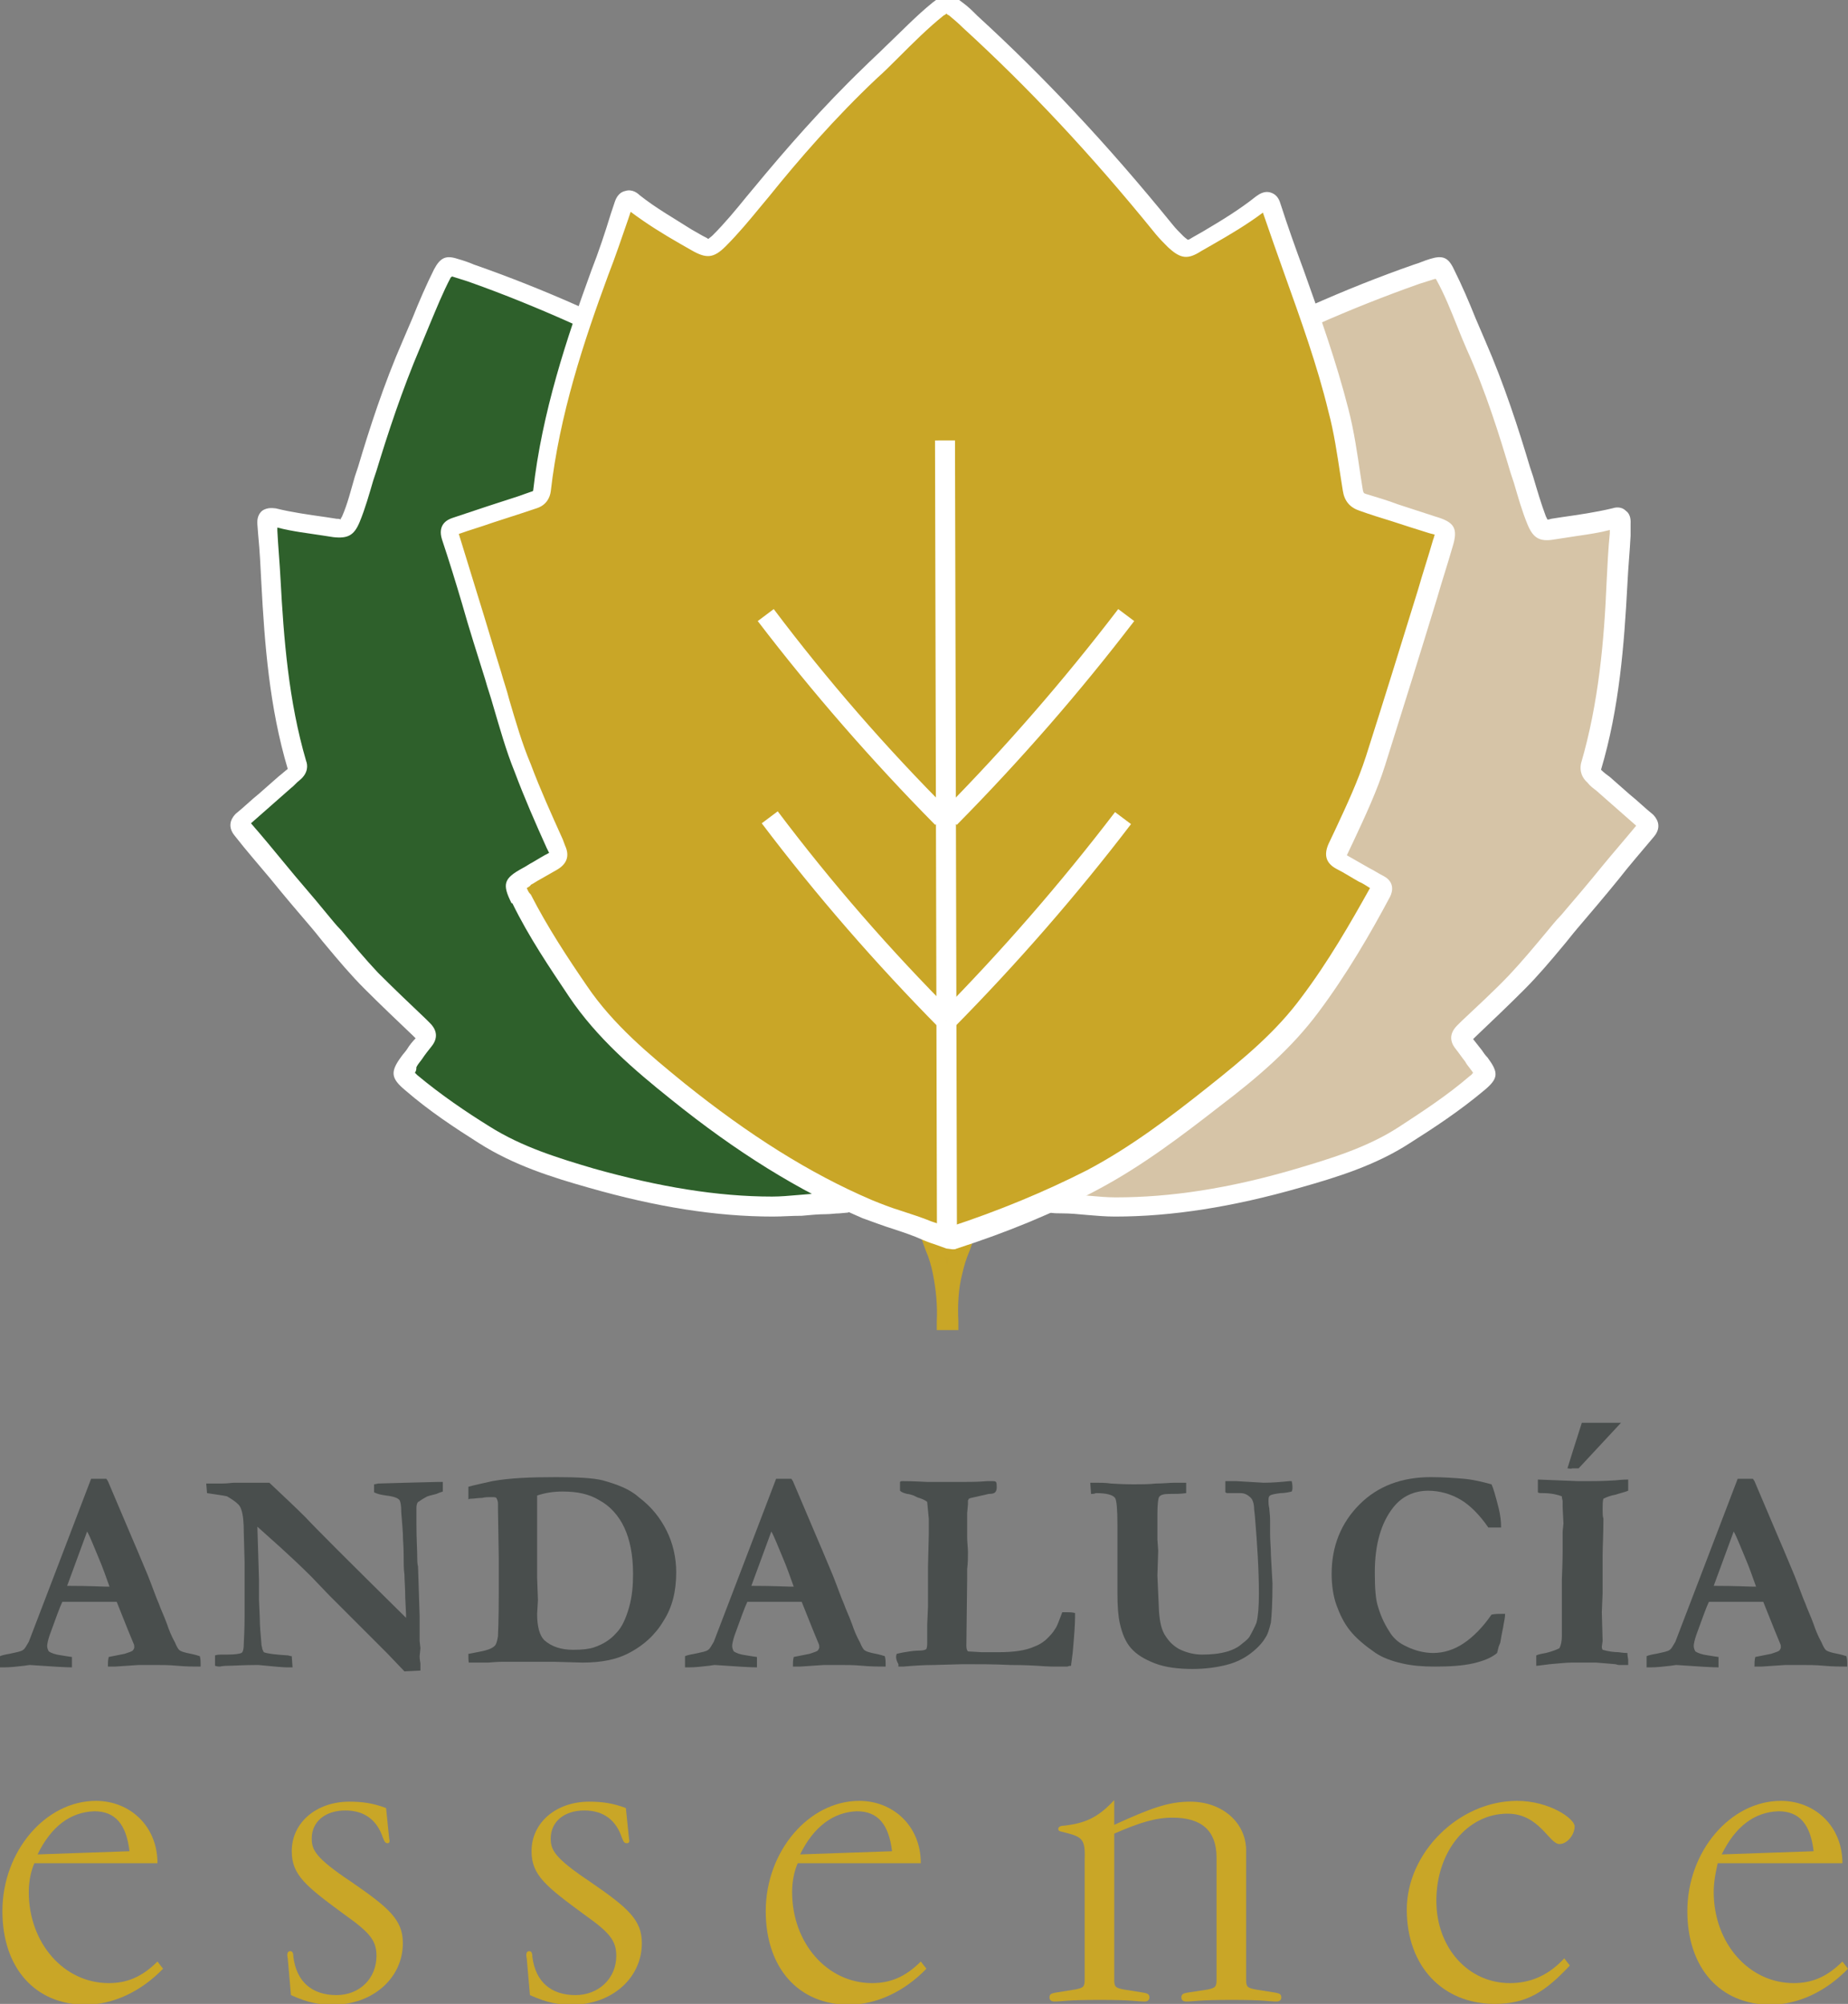
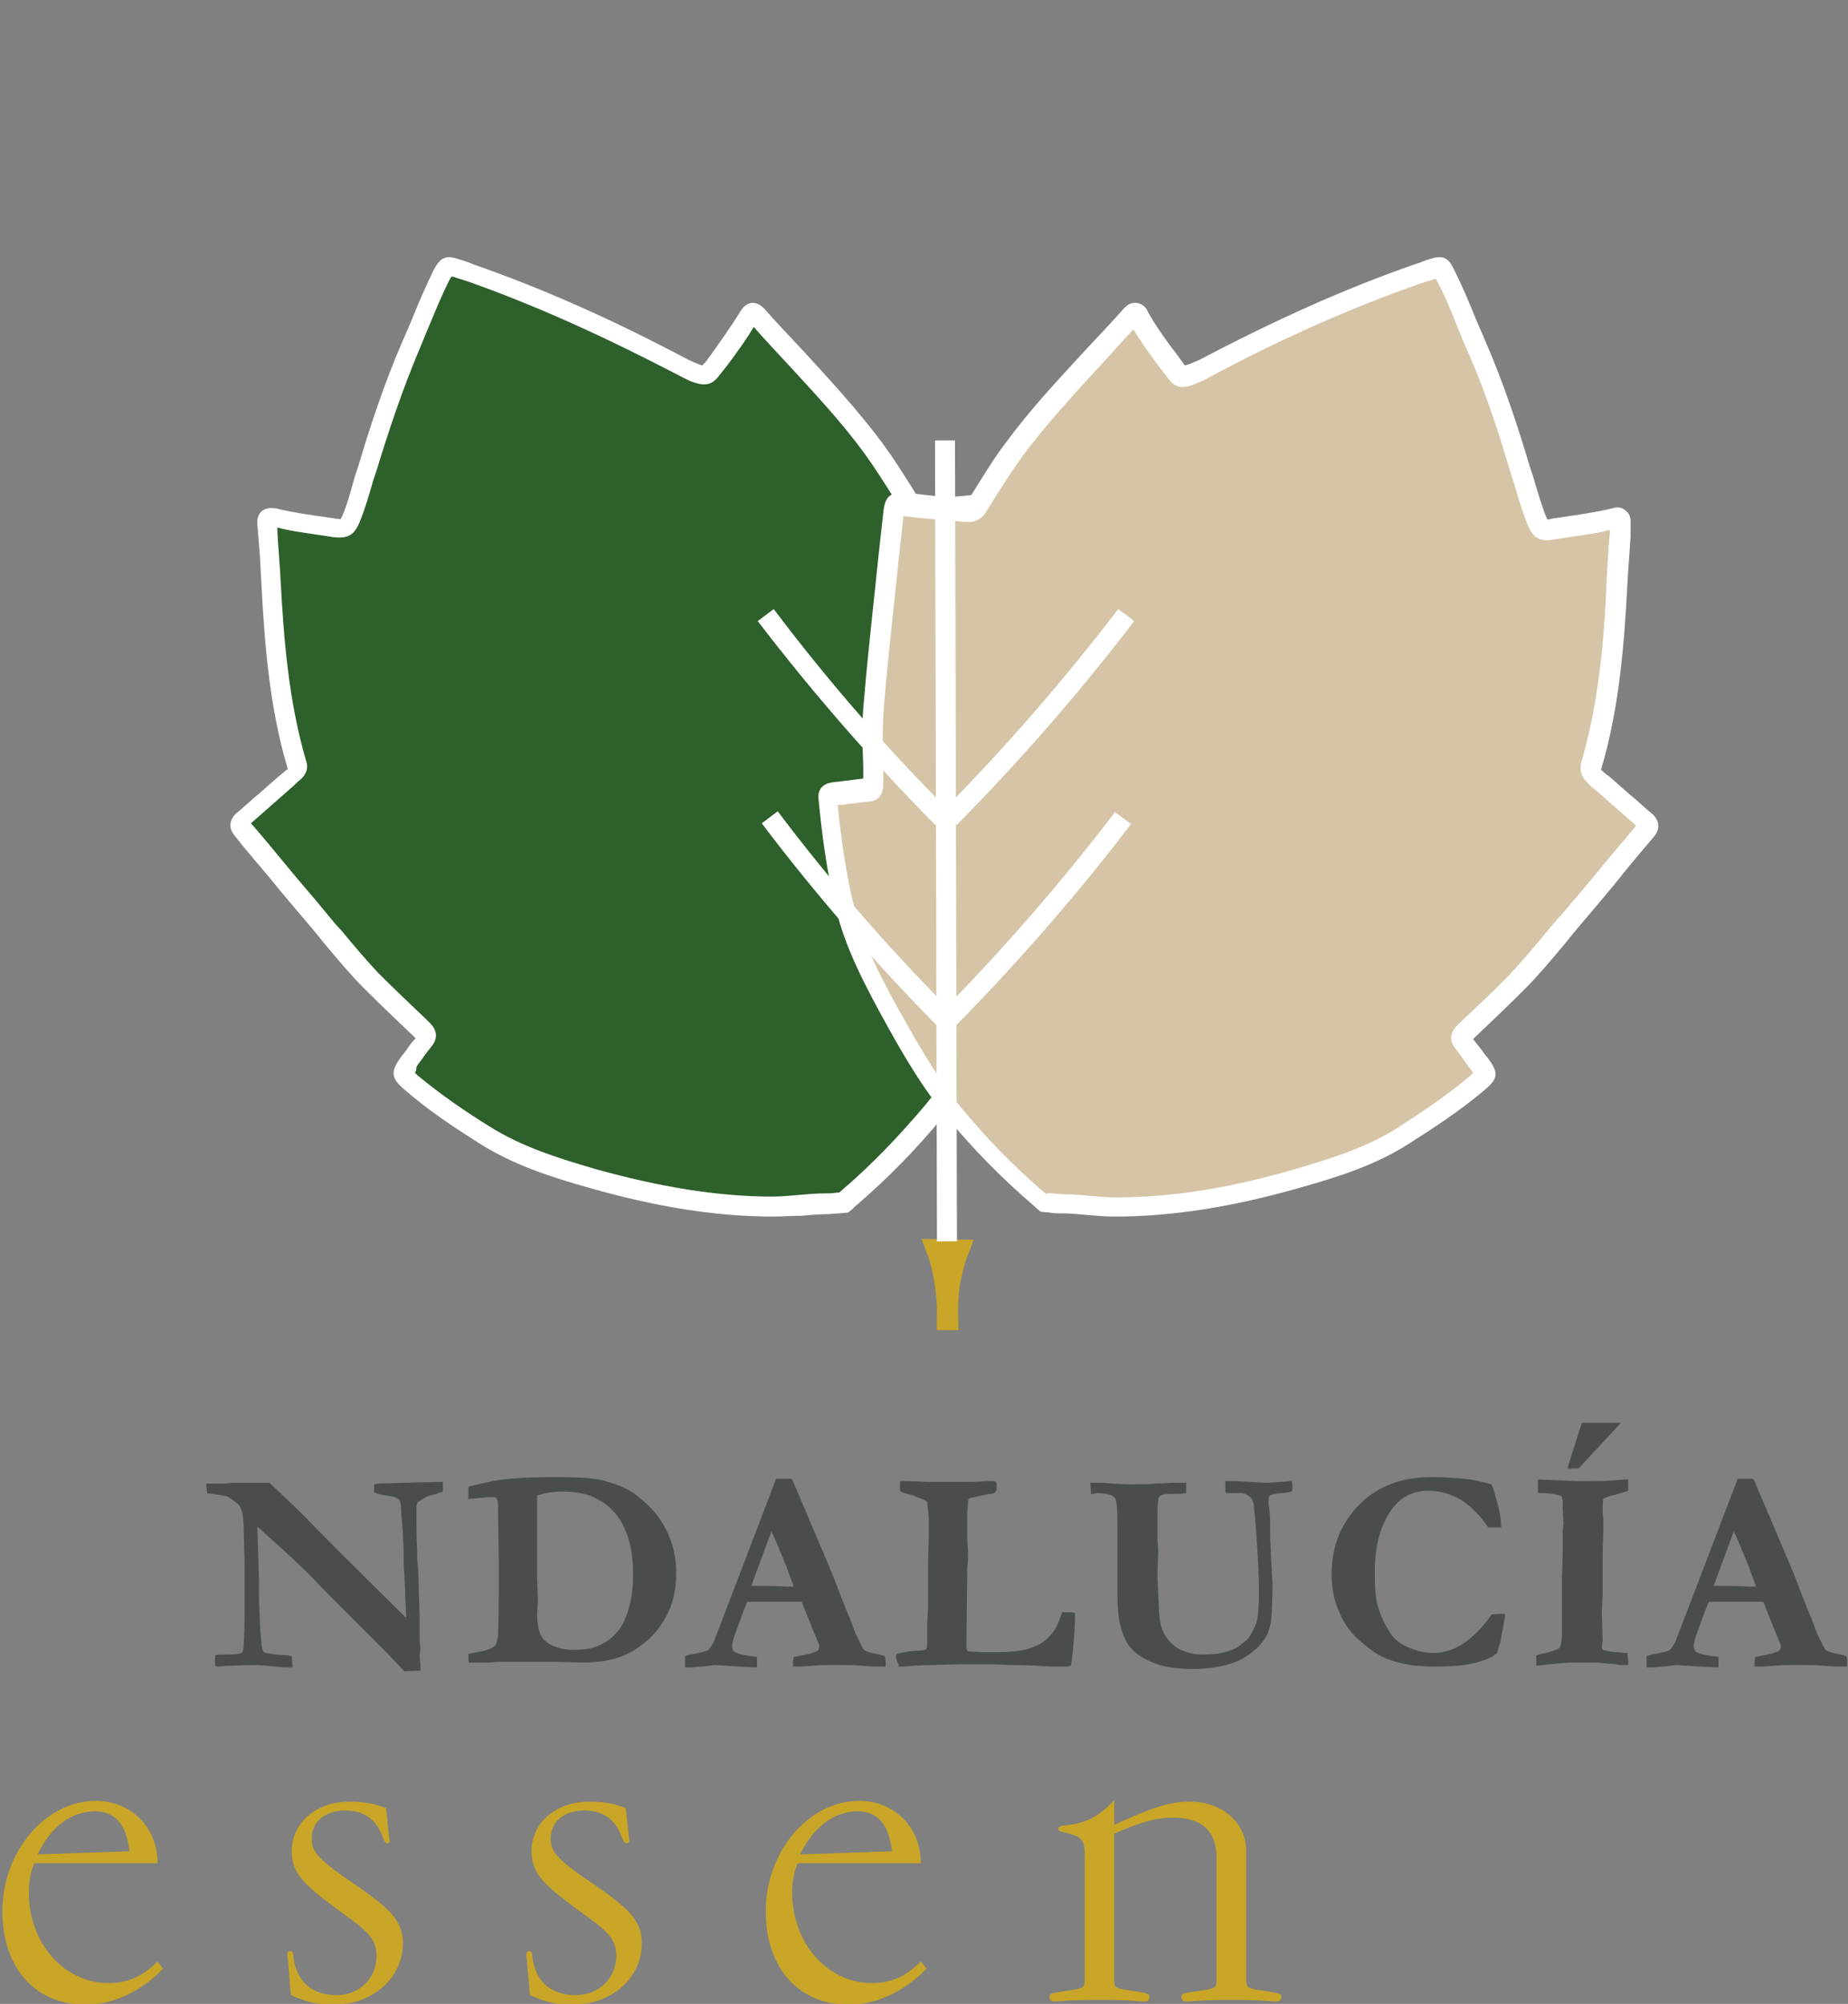
<svg xmlns="http://www.w3.org/2000/svg" version="1.1" id="Capa_1" x="0px" y="0px" viewBox="0 0 231.2 250.7" style="enable-background:new 0 0 231.2 250.7;" xml:space="preserve">
  <rect x="0" y="0" width="231.2" height="250.7" fill="#808080" stroke="none" />
  <style type="text/css">
	.st0{fill:#C8A527;}
	.st1{fill:#C9A627;}
	.st2{fill:#494E4D;}
	.st3{fill:#2E602B;}
	.st4{fill:#FFFFFF;}
	.st5{fill:#D6C4A7;}
</style>
  <g>
    <path class="st0" d="M118.8,165.4h-0.6c0.1-1.7,0-3.8-0.6-6.2c-0.3-1.1-0.6-2.2-0.9-3.1c1.2,0,2.3,0,3.5,0.1   c-0.3,0.9-0.7,1.9-0.9,3C118.7,161.6,118.7,163.8,118.8,165.4z" />
-     <path class="st1" d="M119.9,166.4h-2.7l0-1.1c0.1-2-0.1-4-0.5-6c-0.2-1-0.5-2-0.9-2.9l-0.5-1.4l6.5,0.1l-0.5,1.4   c-0.4,0.9-0.7,1.9-0.9,2.8c-0.5,1.9-0.6,3.9-0.5,6L119.9,166.4z M118.2,157.2c0.1,0.4,0.2,0.7,0.3,1.1c0.1-0.3,0.2-0.7,0.3-1   L118.2,157.2z" />
+     <path class="st1" d="M119.9,166.4h-2.7l0-1.1c0.1-2-0.1-4-0.5-6c-0.2-1-0.5-2-0.9-2.9l-0.5-1.4l6.5,0.1l-0.5,1.4   c-0.4,0.9-0.7,1.9-0.9,2.8c-0.5,1.9-0.6,3.9-0.5,6z M118.2,157.2c0.1,0.4,0.2,0.7,0.3,1.1c0.1-0.3,0.2-0.7,0.3-1   L118.2,157.2z" />
  </g>
  <g>
    <g>
-       <path class="st2" d="M0,208.4l0-1.2c0.2-0.1,0.6-0.2,1.2-0.3c0.9-0.2,1.5-0.3,1.7-0.5c0.2-0.1,0.4-0.5,0.7-1l3.6-9.4l4.2-11    c0.4,0,0.8,0,1.1,0h0.8l0.2,0.3l3.1,7.3c0.7,1.6,1.3,3.1,1.9,4.5c0.6,1.5,1,2.7,1.4,3.6c0.2,0.6,0.6,1.4,1,2.5    c0.2,0.6,0.5,1.4,1,2.3c0.2,0.5,0.4,0.8,0.5,0.9c0.2,0.2,0.6,0.3,1,0.4c0.5,0.1,1,0.2,1.6,0.4c0.1,0.4,0.1,0.7,0.1,0.9    c0,0.1,0,0.2,0,0.4c-0.9,0-1.8,0-2.9-0.1c-1.1-0.1-2-0.1-2.8-0.1c-0.9,0-1.6,0-2,0l-3,0.2l-0.9,0c0-0.4,0-0.8,0.1-1.2l2-0.4    c0.6-0.2,0.9-0.3,1-0.4c0.1-0.1,0.2-0.3,0.2-0.4c0-0.2,0-0.3-0.1-0.5l-0.7-1.7l-1.4-3.5l-6.8,0c-0.3,0.6-0.8,2-1.6,4.2    c-0.2,0.6-0.3,1.1-0.3,1.3c0,0.3,0.1,0.5,0.2,0.7c0.3,0.2,0.8,0.4,1.6,0.5c0.1,0,0.5,0.1,1.3,0.2c0,0.4,0,0.7,0,0.9    c0,0.1,0,0.3,0,0.4c-0.7,0-2.5-0.1-5.3-0.3l-0.7,0.1c-0.9,0.1-1.7,0.2-2.5,0.2H0z M8.4,198.4c2.8,0,4.4,0.1,4.9,0.1l0.4,0    c-0.4-1.1-0.8-2.3-1.4-3.7c-0.6-1.4-1-2.5-1.4-3.2L8.4,198.4z" />
-     </g>
+       </g>
    <g>
      <path class="st2" d="M25.9,186.8l-0.1-1.2h1.5l0.5,0c0.7,0,1.2-0.1,1.5-0.1c0.1,0,0.6,0,1.2,0c0.2,0,0.3,0,0.4,0    c0.1,0,0.5,0,1.1,0c0.6,0,1,0,1.1,0c0.1,0,0.3,0,0.6,0c1.8,1.7,3.3,3.1,4.5,4.3c1.1,1.2,5.3,5.4,12.6,12.6v-0.4l-0.1-2.1    c0-1.2-0.1-2.2-0.1-2.9c-0.1-0.7-0.1-1.5-0.1-2.5c0-1-0.1-1.9-0.1-2.7c-0.1-1.6-0.2-2.4-0.2-2.7c0-0.8-0.1-1.2-0.2-1.4    c-0.2-0.3-0.8-0.5-1.7-0.6c-0.7-0.1-1.1-0.2-1.5-0.4l0-1l0.5-0.1l3.5-0.1l3.9-0.1c0.3,0,0.5,0,0.7,0l0,1.2    c-0.3,0.1-0.6,0.2-0.8,0.3c-0.8,0.2-1.2,0.3-1.3,0.4c-0.6,0.3-0.9,0.6-1,0.6c-0.1,0.1-0.2,0.4-0.2,0.7c0,0.1,0,0.3,0,0.7    c0,0.2,0,0.7,0,1.5c0,1.7,0.1,3.1,0.1,4.1c0,0.3,0,0.7,0.1,1.1l0.2,6.2c0,0.4,0,0.7,0,0.9v2.2l0.1,0.9l-0.1,1    c0,0.5,0.1,0.8,0.1,0.9v0.9l-2,0.1l-2.1-2.2l-4.3-4.3l-3-3l-2.2-2.3c-1.4-1.4-2.8-2.7-3.9-3.7l-2.9-2.6l0.2,6.6c0,0.4,0,0.8,0,1.2    l0,1.3l0.1,2.3c0,1,0.1,2,0.2,3.2c0,0.3,0.1,0.5,0.1,0.6c0,0.1,0.1,0.3,0.2,0.5c0.5,0.2,1.5,0.3,3,0.4c0.1,0,0.3,0.1,0.5,0.1    l0.1,1.4l-0.7,0c-0.4,0-1.6-0.1-3.6-0.3c-1.9,0-3.1,0.1-3.8,0.1c-0.6,0-1,0.1-1,0.1c-0.1,0-0.3,0-0.6-0.1c0-0.3,0-0.5,0-0.7    c0-0.1,0-0.3,0-0.6c0.3-0.1,0.6-0.1,0.8-0.1c0.1,0,0.3,0,0.7,0c1,0,1.6-0.1,1.8-0.2c0.2-0.1,0.3-0.5,0.3-1.2    c0.1-1.9,0.1-3,0.1-3.4v-1l0-5.8l-0.1-3.6c0-1.4-0.1-2.3-0.3-2.9c-0.1-0.3-0.2-0.5-0.4-0.7c-0.4-0.4-0.9-0.7-1.4-1    C28,187.1,27.2,187,25.9,186.8z" />
    </g>
    <g>
      <path class="st2" d="M58.6,206.9c0.2,0,0.5-0.1,1.1-0.2c1.1-0.2,1.8-0.4,2.2-0.8c0.2-0.2,0.3-0.6,0.4-1.2c0-0.1,0.1-1.9,0.1-5.4    l0-2l0-2.4l-0.1-6.1v-0.7c0-0.3-0.1-0.5-0.2-0.7c-0.1-0.1-0.3-0.1-0.7-0.1c-0.3,0-0.7,0-1.1,0.1c-0.5,0-1,0.1-1.4,0.1    c-0.1,0-0.2,0-0.3,0.1l0-1.6c0.7-0.2,1.7-0.4,3-0.7c2.2-0.4,4.8-0.5,8-0.5c2.6,0,4.6,0.1,5.8,0.4c1.8,0.5,3.4,1.1,4.5,2.1    c1.6,1.2,2.7,2.6,3.5,4.2c0.8,1.6,1.2,3.4,1.2,5.2c0,2.4-0.5,4.4-1.6,6.1c-1,1.7-2.5,3.1-4.5,4.1c-1.4,0.7-3.2,1.1-5.6,1.1    l-3.6-0.1l-1.1,0l-1.4,0l-0.4,0l-1.5,0l-2,0c-0.1,0-0.7,0-1.8,0.1c-0.4,0-0.9,0-1.5,0c-0.4,0-0.7,0-0.9,0    C58.6,208.1,58.6,207.6,58.6,206.9z M67.2,187.1c0,0.4,0,0.6,0,0.8l0,3v2.6c0,0.9,0,1.6,0,2.2l0,1.7l0.1,2.8l-0.1,1.7    c0,1.6,0.3,2.7,0.9,3.3c0.9,0.8,2.1,1.2,3.6,1.2c1.2,0,2-0.1,2.6-0.3c1.2-0.4,2.1-1,2.8-1.8c0.7-0.7,1.2-1.8,1.6-3.2    c0.4-1.4,0.5-2.8,0.5-4.2c0-2.4-0.4-4.3-1.1-5.8s-1.8-2.7-3.1-3.4c-1.3-0.8-2.8-1.1-4.6-1.1C69.1,186.6,68.1,186.8,67.2,187.1z" />
    </g>
    <g>
      <path class="st2" d="M85.7,208.4l0-1.2c0.2-0.1,0.6-0.2,1.2-0.3c0.9-0.2,1.5-0.3,1.7-0.5c0.2-0.1,0.4-0.5,0.7-1l3.6-9.4l4.2-11    c0.4,0,0.8,0,1.1,0H99l0.2,0.3l3.1,7.3c0.7,1.6,1.3,3.1,1.9,4.5c0.6,1.5,1,2.7,1.4,3.6c0.2,0.6,0.6,1.4,1,2.5    c0.2,0.6,0.5,1.4,1,2.3c0.2,0.5,0.4,0.8,0.5,0.9c0.2,0.2,0.6,0.3,1,0.4c0.5,0.1,1,0.2,1.6,0.4c0.1,0.4,0.1,0.7,0.1,0.9    c0,0.1,0,0.2,0,0.4c-0.9,0-1.8,0-2.9-0.1c-1.1-0.1-2-0.1-2.8-0.1c-0.9,0-1.6,0-2,0l-3,0.2l-0.9,0c0-0.4,0-0.8,0.1-1.2l2-0.4    c0.6-0.2,0.9-0.3,1-0.4c0.1-0.1,0.2-0.3,0.2-0.4c0-0.2,0-0.3-0.1-0.5l-0.7-1.7l-1.4-3.5l-6.8,0c-0.3,0.6-0.8,2-1.6,4.2    c-0.2,0.6-0.3,1.1-0.3,1.3c0,0.3,0.1,0.5,0.2,0.7c0.3,0.2,0.8,0.4,1.6,0.5c0.1,0,0.5,0.1,1.3,0.2c0,0.4,0,0.7,0,0.9    c0,0.1,0,0.3,0,0.4c-0.7,0-2.5-0.1-5.3-0.3l-0.7,0.1c-0.9,0.1-1.7,0.2-2.5,0.2H85.7z M94,198.4c2.8,0,4.4,0.1,4.9,0.1l0.4,0    c-0.4-1.1-0.8-2.3-1.4-3.7c-0.6-1.4-1-2.5-1.4-3.2L94,198.4z" />
    </g>
    <g>
      <path class="st2" d="M112.2,206.9c0.4-0.1,0.9-0.2,1.6-0.3c0.7-0.1,1.1-0.1,1.2-0.1c0.5,0,0.8-0.1,0.9-0.2    c0.1-0.3,0.1-0.5,0.1-0.7l0-2.3l0.1-2.3v-1.5l0-1.7l0-1.8l0.1-4l0-1.8v-0.2c-0.1-1.2-0.2-1.9-0.2-2.1c-0.1-0.1-0.4-0.3-1-0.5    c-0.1,0-0.3-0.1-0.7-0.3c-0.3-0.1-0.6-0.2-0.8-0.2c-0.4-0.1-0.7-0.2-0.9-0.4c0-0.3,0-0.5,0-0.7c0-0.1,0-0.2,0-0.4    c0.1-0.1,0.2-0.1,0.3-0.1c0.3,0,1.3,0,3.1,0.1l2.5,0l1.9,0c0.8,0,1.9,0,3.1-0.1c0.4,0,0.6,0,0.7,0c0.2,0,0.3,0,0.4,0.1    c0.1,0.1,0.1,0.4,0.1,0.7c0,0.3-0.1,0.5-0.2,0.6c-0.1,0.1-0.3,0.2-0.8,0.2l-2.2,0.5c-0.1,0-0.2,0.1-0.3,0.1c0,0.1-0.1,0.2-0.1,0.2    l0,0.5l-0.1,1.1v0.3v0.2c0,0.1,0,0.4,0,1c0,0.2,0,0.3,0,0.5c0,0.2,0,0.5,0,1c0,0.7,0.1,1.3,0.1,1.9c0,0.6,0,1.3-0.1,2.1    c0,0.3,0,0.7,0,1.2l-0.1,8.4c0,0.4,0.1,0.6,0.2,0.7l1.7,0.1l1,0l1.1,0c1.9,0,3.4-0.2,4.5-0.7c0.8-0.3,1.3-0.7,1.6-1    c0.4-0.4,0.7-0.7,1-1.2c0.3-0.4,0.5-1.1,0.9-2.1h0.6c0.3,0,0.6,0,1,0.1v0.5c0,0.9-0.1,2.3-0.3,4.5c-0.1,0.9-0.2,1.4-0.2,1.6    c-0.3,0-0.4,0.1-0.5,0.1h-0.7l-0.9,0c-0.1,0-0.8,0-2.1-0.1c-0.2,0-1.4-0.1-3.4-0.1c-2-0.1-4-0.1-5.9-0.1l-3.6,0.1    c-1.4,0-2.7,0.1-3.9,0.2h-0.3c-0.1,0-0.2,0-0.3,0c0-0.1,0-0.2,0-0.3C112,207.5,112.1,207.1,112.2,206.9z" />
    </g>
    <g>
      <path class="st2" d="M136.5,186.9l-0.1-1.4c0.2,0,0.4,0,0.7,0c0.6,0,1.2,0,1.9,0.1c1.6,0.1,2.5,0.1,2.8,0.1c0.9,0,1.9,0,2.8-0.1    c0.9,0,1.7-0.1,2.4-0.1c0.7,0,1.2,0,1.4,0l0,0.2l0,1v0.1c-0.7,0.1-1.3,0.1-2.1,0.1c-0.7,0-1.1,0.1-1.3,0.4    c-0.1,0.2-0.2,0.9-0.2,2.1c0,0.4,0,0.7,0,0.9l0,0.6l0,1.7l0.1,1.4l-0.1,3.1l0.2,4.5c0.1,1.3,0.3,2.4,0.9,3.2    c0.4,0.6,0.9,1.1,1.6,1.5c1,0.5,2,0.7,2.9,0.7c1.1,0,2.2-0.1,3.2-0.4c0.6-0.2,1.1-0.4,1.6-0.8c0.5-0.4,0.9-0.7,1.1-1    c0.4-0.7,0.7-1.3,0.9-1.8c0.2-0.8,0.3-2,0.3-3.6c0-2.9-0.2-6.1-0.5-9.7l-0.1-0.9c0-0.7-0.2-1.2-0.4-1.4c-0.4-0.4-0.8-0.6-1.3-0.6    l-1.7,0l-0.2-0.1l0-1.4h1.4l3.4,0.2c1.1,0,2.2-0.1,3.2-0.2l0.3,0c0.1,0.4,0.1,0.7,0.1,0.8c0,0.1,0,0.3-0.1,0.5    c-0.4,0.1-0.9,0.2-1.4,0.2c-0.8,0.1-1.2,0.2-1.3,0.3c-0.2,0.1-0.2,0.4-0.2,0.7c0,0.2,0,0.5,0.1,0.9c0,0.3,0.1,0.8,0.1,1.5    c0,0.4,0,0.7,0,1c0,0.2,0,0.5,0,0.7c0,0.9,0.1,1.7,0.1,2.6l0.2,3.6c0,2.4-0.1,4-0.2,4.9c-0.2,0.8-0.4,1.5-0.7,1.9    c-0.4,0.7-1.1,1.4-1.9,2c-0.8,0.6-1.8,1.1-3,1.4c-1.2,0.3-2.6,0.5-4.2,0.5c-1.8,0-3.4-0.2-4.7-0.7c-1.3-0.5-2.3-1.1-3-1.9    c-0.7-0.8-1.1-1.8-1.4-3.1c-0.2-0.9-0.3-2.1-0.3-3.8v-8.5c0-2-0.1-3.1-0.3-3.4c-0.3-0.4-1.1-0.6-2.4-0.6    C136.9,186.9,136.7,186.9,136.5,186.9z" />
    </g>
    <g>
      <path class="st2" d="M186.6,185.7c0.2,0.4,0.5,1.4,0.9,3c0.2,0.8,0.3,1.6,0.3,2.4h-1.6c-1.1-1.6-2.3-2.8-3.5-3.5    c-1.2-0.7-2.6-1.1-4-1.1c-1.8,0-3.3,0.7-4.4,2.1c-1.5,1.9-2.3,4.6-2.3,8.1c0,2,0.1,3.4,0.4,4.3c0.4,1.4,1,2.5,1.6,3.4    c0.5,0.7,1.1,1.2,2,1.6c1,0.5,2.2,0.8,3.3,0.8c1.3,0,2.6-0.4,3.8-1.2c1.2-0.8,2.4-2,3.5-3.6c0.4-0.1,1-0.1,1.7-0.1    c0,0.4-0.1,0.9-0.2,1.4c0,0.2-0.2,0.9-0.4,2.2l-0.2,0.5l-0.2,0.8c-0.7,0.6-1.7,1-3,1.3s-2.9,0.4-4.8,0.4c-1.5,0-2.8-0.1-4.1-0.4    s-2.4-0.7-3.3-1.3c-1.3-0.9-2.4-1.8-3.2-2.8c-0.8-1-1.3-2.1-1.7-3.2s-0.6-2.5-0.6-3.9c0-3.5,1.2-6.4,3.5-8.7    c2.3-2.3,5.3-3.4,8.9-3.4c1.5,0,2.9,0.1,4.1,0.2S185.5,185.4,186.6,185.7z" />
    </g>
    <g>
      <path class="st2" d="M192.2,208.4v-1.3c0.2-0.1,0.6-0.2,1.2-0.3c0.8-0.2,1.3-0.4,1.7-0.6c0.2-0.4,0.3-0.9,0.3-1.5l0-2.1l0-4l0-1    c0.1-2.3,0.1-3.6,0.1-3.6l0-2.4l0.1-1l-0.1-2l0-0.8c0-0.1-0.1-0.3-0.1-0.6c-0.5-0.2-1.3-0.4-2.4-0.4c-0.3,0-0.5,0-0.6-0.1l0-1.6    l5.1,0.2c0.6,0,1,0,1.2,0c0.7,0,1.8,0,3.4-0.1c0.9-0.1,1.4-0.1,1.6-0.1c0,0.2,0,0.4,0,0.6c0,0.2,0,0.5,0,0.8    c-0.5,0.2-1,0.3-1.6,0.5c-0.6,0.1-1.1,0.3-1.5,0.5c-0.1,0.3-0.1,0.8-0.1,1.3c0,0.5,0,0.9,0.1,1.2c0,2-0.1,3.5-0.1,4.6l0,4.7    l-0.1,2.4l0.1,3.6l-0.1,0.7c0,0.1,0,0.2,0.1,0.4c0.7,0.2,1.4,0.3,2,0.3c0.1,0,0.5,0.1,1.1,0.1c0,0.4,0.1,0.7,0.1,0.9    c0,0.1,0,0.3,0,0.6c-0.2,0-0.3,0-0.4,0c-0.4,0-0.6,0-0.7,0c-0.1,0-0.2,0-0.5-0.1c-0.2,0-1-0.1-2.4-0.2l-3.1,0    c-0.6,0-1.5,0.1-2.7,0.2C193,208.3,192.5,208.4,192.2,208.4z M196.1,183.7c0.4-1.3,1-3.2,1.8-5.7l4.9,0l-5.3,5.7    c-0.4,0-0.7,0-0.8,0C196.5,183.8,196.3,183.7,196.1,183.7z" />
    </g>
    <g>
      <path class="st2" d="M206,208.4l0-1.2c0.2-0.1,0.6-0.2,1.2-0.3c0.9-0.2,1.5-0.3,1.7-0.5c0.2-0.1,0.4-0.5,0.7-1l3.6-9.4l4.2-11    c0.4,0,0.8,0,1.1,0h0.8l0.2,0.3l3.1,7.3c0.7,1.6,1.3,3.1,1.9,4.5c0.6,1.5,1,2.7,1.4,3.6c0.2,0.6,0.6,1.4,1,2.5    c0.2,0.6,0.5,1.4,1,2.3c0.2,0.5,0.4,0.8,0.5,0.9c0.2,0.2,0.6,0.3,1,0.4c0.5,0.1,1,0.2,1.6,0.4c0.1,0.4,0.1,0.7,0.1,0.9    c0,0.1,0,0.2,0,0.4c-0.9,0-1.8,0-2.9-0.1c-1.1-0.1-2-0.1-2.8-0.1c-0.9,0-1.6,0-2,0l-3,0.2l-0.9,0c0-0.4,0-0.8,0.1-1.2l2-0.4    c0.6-0.2,0.9-0.3,1-0.4c0.1-0.1,0.2-0.3,0.2-0.4c0-0.2,0-0.3-0.1-0.5l-0.7-1.7l-1.4-3.5l-6.8,0c-0.3,0.6-0.8,2-1.6,4.2    c-0.2,0.6-0.3,1.1-0.3,1.3c0,0.3,0.1,0.5,0.2,0.7c0.3,0.2,0.8,0.4,1.6,0.5c0.1,0,0.5,0.1,1.3,0.2c0,0.4,0,0.7,0,0.9    c0,0.1,0,0.3,0,0.4c-0.7,0-2.5-0.1-5.3-0.3l-0.7,0.1c-0.9,0.1-1.7,0.2-2.5,0.2H206z M214.4,198.4c2.8,0,4.4,0.1,4.9,0.1l0.4,0    c-0.4-1.1-0.8-2.3-1.4-3.7c-0.6-1.4-1-2.5-1.4-3.2L214.4,198.4z" />
    </g>
    <g>
      <path class="st1" d="M3.6,236.7c0,6.4,4.4,11.4,10,11.4c2.2,0,4.1-0.7,6.1-2.7l0.7,0.9c-2.8,2.9-6.3,4.5-9.7,4.5    c-6.3,0-10.4-4.6-10.4-11.7c0-7.5,5.4-13.8,11.7-13.8c4.2,0,7.7,3.1,7.7,7.8H4.3C3.9,234,3.6,235.3,3.6,236.7z M4.7,232l11.5-0.4    c-0.4-3.4-1.8-5-4.4-5C8.8,226.7,6.4,228.5,4.7,232z" />
    </g>
    <g>
      <path class="st1" d="M48.5,230.6c-0.3,0-0.4-0.2-0.6-0.7c-0.7-2.1-2.2-3.4-4.7-3.4c-2.5,0-4.2,1.4-4.2,3.5c0,1.4,0.4,2.4,4.9,5.4    c4.8,3.3,6.5,4.8,6.5,7.7c0,4.4-3.8,7.7-8.7,7.7c-1.7,0-3.1-0.2-5.3-1.2l-0.4-4.6c-0.1-0.4-0.1-0.9,0.3-0.9c0.2,0,0.4,0.1,0.4,0.7    c0.4,3.2,2.4,4.8,5.4,4.8c2.9,0,5-2.1,5-4.9c0-1.9-0.8-2.9-3.9-5.1c-4.9-3.6-6.7-5-6.7-8c0-3.6,3.1-6.2,7.2-6.2    c1.7,0,3,0.2,4.6,0.8l0.4,3.9C48.8,230.4,48.7,230.6,48.5,230.6z" />
    </g>
    <g>
      <path class="st1" d="M78.4,230.6c-0.3,0-0.4-0.2-0.6-0.7c-0.7-2.1-2.2-3.4-4.7-3.4c-2.5,0-4.2,1.4-4.2,3.5c0,1.4,0.4,2.4,4.9,5.4    c4.8,3.3,6.5,4.8,6.5,7.7c0,4.4-3.8,7.7-8.7,7.7c-1.7,0-3.1-0.2-5.3-1.2l-0.4-4.6c-0.1-0.4-0.1-0.9,0.3-0.9c0.2,0,0.4,0.1,0.4,0.7    c0.4,3.2,2.4,4.8,5.4,4.8c2.9,0,5.1-2.1,5.1-4.9c0-1.9-0.8-2.9-3.9-5.1c-4.9-3.6-6.7-5-6.7-8c0-3.6,3.1-6.2,7.2-6.2    c1.7,0,3,0.2,4.6,0.8l0.4,3.9C78.8,230.4,78.7,230.6,78.4,230.6z" />
    </g>
    <g>
      <path class="st1" d="M99.1,236.7c0,6.4,4.4,11.4,10,11.4c2.2,0,4.1-0.7,6.1-2.7l0.7,0.9c-2.8,2.9-6.3,4.5-9.7,4.5    c-6.3,0-10.4-4.6-10.4-11.7c0-7.5,5.4-13.8,11.7-13.8c4.2,0,7.7,3.1,7.7,7.8H99.8C99.4,234,99.1,235.3,99.1,236.7z M100.1,232    l11.5-0.4c-0.4-3.4-1.8-5-4.4-5C104.3,226.7,101.8,228.5,100.1,232z" />
    </g>
    <g>
      <path class="st1" d="M133,229.2c-0.4-0.1-0.6-0.1-0.6-0.4c0-0.2,0.2-0.4,0.8-0.4c2.4-0.3,4.1-0.9,6.2-3.2v3.1    c4.6-2.1,6.8-2.9,9.5-2.9c4.1,0,7,2.7,7,6.1v16.2c0,0.9,0.2,1,1.2,1.2l2.5,0.4c0.5,0.1,0.7,0.2,0.7,0.6c0,0.3-0.2,0.5-0.6,0.5    c-1,0-1.3-0.2-5.6-0.2s-4.7,0.2-5.7,0.2c-0.4,0-0.6-0.2-0.6-0.5c0-0.4,0.2-0.5,0.7-0.6l2.6-0.4c0.9-0.2,1.1-0.3,1.1-1.2v-15.3    c0-3.4-1.9-5-5.5-5c-2.1,0-4.1,0.6-7.3,2v18.3c0,0.9,0.2,1,1.2,1.2l2.5,0.4c0.5,0.1,0.7,0.2,0.7,0.6c0,0.3-0.2,0.5-0.6,0.5    c-1,0-1.4-0.2-5.6-0.2c-4.3,0-4.7,0.2-5.7,0.2c-0.4,0-0.6-0.2-0.6-0.5c0-0.4,0.2-0.5,0.7-0.6l2.5-0.4c1-0.2,1.2-0.3,1.2-1.2v-15    C135.8,230,135.4,229.8,133,229.2z" />
    </g>
    <g>
-       <path class="st1" d="M187,250.7c-6.5,0-11-4.7-11-11.8s6.5-13.6,13.8-13.6c4,0,7.2,2.2,7.2,3.2s-0.9,2.2-1.9,2.2    c-1.3,0-2.5-3.8-6.5-3.8c-5,0-8.9,4.7-8.9,10.9c0,5.9,4,10.3,9.2,10.3c2.2,0,4.6-0.7,6.8-3.1l0.7,0.9    C193.3,249.2,191,250.7,187,250.7z" />
-     </g>
+       </g>
    <g>
-       <path class="st1" d="M214.4,236.7c0,6.4,4.4,11.4,10,11.4c2.2,0,4.1-0.7,6.1-2.7l0.7,0.9c-2.8,2.9-6.3,4.5-9.7,4.5    c-6.3,0-10.4-4.6-10.4-11.7c0-7.5,5.4-13.8,11.7-13.8c4.2,0,7.7,3.1,7.7,7.8h-15.6C214.7,234,214.4,235.3,214.4,236.7z M215.4,232    l11.5-0.4c-0.4-3.4-1.8-5-4.4-5C219.5,226.7,217.1,228.5,215.4,232z" />
-     </g>
+       </g>
  </g>
  <g>
    <g id="drQ9Lp_190_">
      <g>
        <g>
          <path class="st3" d="M105.5,150.5c-0.7,0-1.5,0.1-2.2,0.1c-2.2,0-4.3,0.4-6.5,0.4c-7.7,0-15.3-1.4-22.7-3.5      c-4.7-1.3-9.3-2.8-13.5-5.5c-3.1-2-6.2-4.1-9.1-6.5c-1.3-1.1-1.3-1.1-0.3-2.5c0.6-0.9,1.2-1.7,1.9-2.6c0.4-0.5,0.4-0.8-0.1-1.2      c-2.2-2.1-4.4-4.2-6.6-6.3c-2.3-2.4-4.4-5-6.5-7.6c-3.2-3.8-6.4-7.7-9.7-11.5c-0.3-0.4-0.4-0.7,0-1.1c1.5-1.3,3.1-2.7,4.6-4      c0.6-0.6,1.3-1.1,1.9-1.6c0.3-0.3,0.5-0.7,0.4-1.1c-2.2-7.5-2.9-15.3-3.3-23c-0.1-2.5-0.3-4.9-0.5-7.4c0-0.6,0.1-0.8,0.8-0.6      c2.5,0.7,5.1,1,7.7,1.3c1.3,0.2,1.5,0.1,2-1.1c0.8-2.1,1.4-4.2,2-6.3c1.6-5.3,3.3-10.6,5.5-15.7c1.3-2.9,2.4-6,3.9-8.8      c0.5-1,0.6-1,1.6-0.7c0.7,0.2,1.3,0.4,2,0.6c9.2,3.2,18.1,7.3,26.7,11.9c0.5,0.3,1,0.5,1.5,0.7c1.2,0.4,1.4,0.4,2.1-0.6      c1.5-2.1,3.1-4.2,4.4-6.5c0.3-0.6,0.6-0.6,1-0.1c4.9,5.6,10.2,10.7,14.6,16.7c1.6,2.2,3.1,4.6,4.5,7c0.4,0.6,0.8,0.8,1.4,0.7      c2.5-0.2,4.9-0.4,7.4-0.7c1.6-0.2,1.6-0.2,1.8,1.4c0.8,7.8,1.7,15.5,2.4,23.3c0.3,3.3,0.1,6.6,0,10c0,0.7,0.1,0.9,0.8,1      c1.4,0.1,2.9,0.4,4.3,0.5c0.4,0,0.6,0.2,0.6,0.6c-0.5,4.6-1,9.2-2.2,13.7c-1.1,4.5-3.2,8.6-5.4,12.6c-2.5,4.4-4.9,8.8-8.2,12.8      c-3.3,4-6.9,7.7-10.8,11C105.8,150.2,105.6,150.3,105.5,150.5z" />
          <path class="st4" d="M96.7,152.2C96.7,152.2,96.7,152.2,96.7,152.2c-7.1,0-14.6-1.2-23-3.6c-4.6-1.3-9.4-2.8-13.8-5.6      c-3-1.9-6.2-4-9.2-6.6c-1.8-1.5-1.9-2.3-0.5-4.2c0.2-0.3,0.5-0.6,0.7-0.9c0.3-0.5,0.7-1,1.1-1.4l-0.3-0.3      c-2-1.9-4.1-3.9-6.1-5.9c-1.7-1.7-3.3-3.6-4.8-5.4c-0.6-0.7-1.2-1.5-1.8-2.2c-1.8-2.1-3.5-4.1-5.2-6.2c-1.5-1.8-3-3.5-4.4-5.3      c-1.2-1.4-0.2-2.5,0.1-2.8c1-0.8,1.9-1.7,2.9-2.5l2.5-2.2c0.4-0.3,0.7-0.6,1.1-0.9c-2.3-7.7-2.9-15.7-3.3-23.2      c-0.1-2-0.2-4.1-0.4-6.1l-0.1-1.3c0-0.3-0.1-1.1,0.6-1.7c0.7-0.5,1.5-0.3,1.7-0.3c2,0.5,4.2,0.8,6.3,1.1l1.3,0.2      c0.2,0,0.4,0,0.5,0.1c0-0.1,0.1-0.2,0.2-0.4c0.7-1.6,1.1-3.3,1.6-5l0.4-1.2c1.4-4.7,3.2-10.3,5.6-15.8c0.4-0.9,0.8-1.9,1.2-2.8      c0.8-2,1.7-4.1,2.7-6.1c0.8-1.5,1.5-1.8,3-1.3c0.7,0.2,1.3,0.4,2,0.7c8.6,3,17.4,6.9,26.8,11.9c0.4,0.2,0.9,0.4,1.4,0.6      c0.2,0.1,0.4,0.1,0.4,0.1c0.1-0.1,0.1-0.2,0.3-0.3l0.8-1.1c1.2-1.7,2.5-3.5,3.6-5.3c0.2-0.3,0.6-1,1.4-1.1      c0.8-0.1,1.4,0.5,1.6,0.7c1.6,1.8,3.3,3.6,4.9,5.3c3.3,3.6,6.8,7.4,9.8,11.4c1.4,1.9,2.6,3.8,3.8,5.7l0.8,1.3      c0.1,0.1,0.1,0.1,0.1,0.2c0,0,0.1,0,0.2,0c1.1-0.1,2.3-0.2,3.4-0.3c1.3-0.1,2.6-0.2,3.9-0.4c2.1-0.2,2.9,0.1,3.2,2.5l0.6,5.4      c0.6,5.9,1.3,11.9,1.8,17.9c0.2,2.8,0.2,5.6,0.1,8.4l0,1.5c0.8,0.1,1.6,0.2,2.4,0.3c0.6,0.1,1.1,0.1,1.7,0.2      c1.1,0.1,1.7,0.9,1.6,2c-0.4,4.2-1,9.1-2.2,13.9c-1.1,4.4-3,8.3-5.5,12.9c-2.3,4.1-4.9,8.8-8.3,13c-3.2,3.9-6.9,7.7-11,11.2      c-0.1,0.1-0.2,0.2-0.3,0.3l-0.5,0.4l-1.1,0.1c-0.5,0-1.1,0.1-1.6,0.1c-1,0-2,0.1-3.1,0.2C99,152.1,97.9,152.2,96.7,152.2z       M51.9,134.2c0.1,0.1,0.2,0.2,0.3,0.3c3,2.5,6.1,4.6,9,6.4c4.1,2.6,8.7,4,13.1,5.3c8.2,2.3,15.5,3.5,22.3,3.5c0,0,0,0,0,0      c1.1,0,2.1-0.1,3.3-0.2c1.1-0.1,2.2-0.2,3.3-0.2c0.5,0,1,0,1.5-0.1l0.3,0c0,0,0.1-0.1,0.1-0.1c4-3.4,7.5-7.1,10.7-10.9      c3.2-3.9,5.8-8.5,8-12.6c2.4-4.4,4.3-8.2,5.3-12.3c1.1-4.4,1.7-8.9,2.1-12.9c-0.4,0-0.7-0.1-1.1-0.1c-0.9-0.1-1.7-0.2-2.6-0.3      c-0.9-0.1-2-0.5-2-2.2l0-1.8c0.1-2.7,0.2-5.4-0.1-8.1c-0.5-6-1.2-12-1.8-17.9l-0.6-5.4c0-0.1,0-0.2,0-0.3c-0.1,0-0.2,0-0.3,0      c-1.4,0.1-2.7,0.3-4,0.4c-1.1,0.1-2.3,0.2-3.4,0.3c-1.1,0.1-2-0.3-2.6-1.3l-0.8-1.3c-1.2-1.9-2.4-3.8-3.7-5.6      c-2.9-4-6.3-7.6-9.6-11.2c-1.4-1.5-2.9-3.1-4.3-4.7c-1,1.7-2.2,3.3-3.3,4.8l-0.8,1c-1,1.4-1.8,1.7-3.5,1.1      c-0.6-0.2-1.1-0.5-1.7-0.8c-9.4-4.9-18-8.8-26.5-11.8c-0.6-0.2-1.3-0.4-1.9-0.6c0,0-0.1,0-0.1,0c0,0,0,0.1-0.1,0.1      c-1,1.9-1.8,3.9-2.6,5.8c-0.4,1-0.8,1.9-1.2,2.9c-2.3,5.4-4.1,10.9-5.5,15.5l-0.4,1.2c-0.5,1.7-1,3.5-1.7,5.2      c-0.7,1.7-1.5,2.1-3.3,1.9l-1.3-0.2c-1.9-0.3-3.8-0.5-5.7-1l0,0.4c0.1,2,0.3,4.1,0.4,6.1c0.4,7.4,1,15.2,3.2,22.7      c0.2,0.5,0.3,1.5-0.8,2.4c-0.4,0.3-0.7,0.7-1.1,1l-2.5,2.2c-0.8,0.7-1.7,1.5-2.5,2.2c1.4,1.6,2.8,3.3,4.2,5      c1.7,2.1,3.5,4.1,5.2,6.2c0.6,0.7,1.2,1.5,1.9,2.2c1.5,1.8,3,3.6,4.6,5.3c2,2,4,3.9,6,5.8l0.5,0.5c0.9,0.9,1,1.9,0.2,2.9      c-0.4,0.5-0.8,1-1.2,1.6c-0.2,0.3-0.5,0.6-0.7,1C52.1,133.9,52,134.1,51.9,134.2z" />
        </g>
      </g>
    </g>
  </g>
  <g>
    <g id="drQ9Lp_189_">
      <g>
        <g>
          <path class="st5" d="M130.8,150.5c0.7,0,1.5,0.1,2.2,0.1c2.2,0,4.3,0.4,6.5,0.4c7.7,0,15.3-1.4,22.7-3.5      c4.7-1.3,9.3-2.8,13.5-5.5c3.1-2,6.2-4.1,9.1-6.5c1.3-1.1,1.3-1.1,0.3-2.5c-0.6-0.9-1.2-1.7-1.9-2.6c-0.4-0.5-0.4-0.8,0.1-1.2      c2.2-2.1,4.4-4.2,6.6-6.3c2.3-2.4,4.4-5,6.5-7.6c3.2-3.8,6.4-7.7,9.7-11.5c0.3-0.4,0.4-0.7,0-1.1c-1.5-1.3-3.1-2.7-4.6-4      c-0.6-0.6-1.3-1.1-1.9-1.6c-0.3-0.3-0.5-0.7-0.4-1.1c2.2-7.5,2.9-15.3,3.3-23c0.1-2.5,0.3-4.9,0.5-7.4c0-0.6-0.1-0.8-0.8-0.6      c-2.5,0.7-5.1,1-7.7,1.3c-1.3,0.2-1.5,0.1-2-1.1c-0.8-2.1-1.4-4.2-2-6.3c-1.6-5.3-3.3-10.6-5.5-15.7c-1.3-2.9-2.4-6-3.9-8.8      c-0.5-1-0.6-1-1.6-0.7c-0.7,0.2-1.3,0.4-2,0.6c-9.2,3.2-18.1,7.3-26.7,11.9c-0.5,0.3-1,0.5-1.5,0.7c-1.2,0.4-1.4,0.4-2.1-0.6      c-1.5-2.1-3.1-4.2-4.4-6.5c-0.3-0.6-0.6-0.6-1-0.1c-4.9,5.6-10.2,10.7-14.6,16.7c-1.6,2.2-3.1,4.6-4.5,7      c-0.4,0.6-0.8,0.8-1.4,0.7c-2.5-0.2-4.9-0.4-7.4-0.7c-1.6-0.2-1.6-0.2-1.8,1.4c-0.8,7.8-1.7,15.5-2.4,23.3      c-0.3,3.3-0.1,6.6,0,10c0,0.7-0.1,0.9-0.8,1c-1.4,0.1-2.9,0.4-4.3,0.5c-0.4,0-0.6,0.2-0.6,0.6c0.5,4.6,1,9.2,2.2,13.7      c1.1,4.5,3.2,8.6,5.4,12.6c2.5,4.4,4.9,8.8,8.2,12.8c3.3,4,6.9,7.7,10.8,11C130.4,150.2,130.6,150.3,130.8,150.5z" />
          <path class="st4" d="M139.5,152.2c-1.2,0-2.3-0.1-3.5-0.2c-1.1-0.1-2.1-0.2-3.1-0.2c-0.5,0-1.1,0-1.6-0.1l-1.1-0.1l-0.5-0.4      c-0.1-0.1-0.2-0.2-0.3-0.3c-4.1-3.5-7.8-7.3-11-11.2c-3.4-4.1-6-8.8-8.3-13c-2.5-4.6-4.4-8.5-5.5-12.9      c-1.2-4.8-1.8-9.7-2.2-13.9c-0.1-1.1,0.5-1.8,1.6-2c0.5-0.1,1.1-0.1,1.6-0.2c0.8-0.1,1.6-0.2,2.4-0.3l0-1.5      c-0.1-2.7-0.2-5.6,0.1-8.4c0.5-6,1.2-12,1.8-17.9l0.6-5.4c0.2-2.3,1-2.7,3.1-2.5c1.4,0.1,2.7,0.3,4,0.4c1.1,0.1,2.3,0.2,3.4,0.3      c0.1,0,0.2,0,0.2,0c0,0,0,0,0.1-0.1l0.8-1.3c1.2-1.9,2.4-3.9,3.8-5.7c3-4.1,6.5-7.8,9.8-11.4c1.6-1.7,3.3-3.5,4.9-5.3      c0.2-0.2,0.7-0.8,1.6-0.7c0.9,0.1,1.3,0.8,1.4,1.1c1,1.8,2.3,3.6,3.6,5.3l0.8,1.1c0.1,0.2,0.2,0.3,0.3,0.3      c0.1,0,0.2-0.1,0.4-0.1c0.5-0.2,0.9-0.4,1.4-0.6c9.5-5,18.2-8.9,26.8-11.9c0.7-0.2,1.3-0.5,2-0.7c1.6-0.5,2.3-0.2,3,1.3      c1,2,1.9,4.1,2.7,6.1c0.4,0.9,0.8,1.9,1.2,2.8c2.4,5.5,4.2,11.1,5.6,15.8l0.4,1.2c0.5,1.7,1,3.4,1.6,5c0.1,0.2,0.2,0.4,0.2,0.4      c0.1,0,0.2,0,0.5-0.1l1.3-0.2c2.1-0.3,4.2-0.6,6.3-1.1c0.3-0.1,1.1-0.3,1.7,0.3c0.7,0.5,0.6,1.4,0.6,1.7L204,67      c-0.1,2-0.3,4-0.4,6.1c-0.4,7.5-1,15.5-3.3,23.2c0.4,0.4,0.7,0.6,1.1,0.9l2.5,2.2c1,0.8,1.9,1.7,2.9,2.5      c0.3,0.3,1.3,1.4,0.1,2.8c-1.5,1.8-3,3.5-4.4,5.3c-1.7,2.1-3.5,4.2-5.2,6.2c-0.6,0.7-1.2,1.5-1.8,2.2c-1.5,1.8-3.1,3.7-4.8,5.4      c-2,2-4.1,4-6.1,5.9l-0.3,0.3c0.4,0.5,0.7,0.9,1.1,1.4c0.2,0.3,0.4,0.6,0.7,0.9c1.4,1.9,1.4,2.6-0.4,4.1      c-3.1,2.6-6.3,4.7-9.3,6.6c-4.3,2.8-9.2,4.3-13.8,5.6C154.2,151,146.6,152.2,139.5,152.2C139.6,152.2,139.6,152.2,139.5,152.2z       M131.2,149.3l0.3,0c0.5,0,1,0.1,1.5,0.1c1.1,0,2.2,0.1,3.3,0.2c1.1,0.1,2.2,0.2,3.3,0.2c0,0,0,0,0,0c6.8,0,14.1-1.1,22.3-3.5      c4.4-1.3,9.1-2.7,13.1-5.3c2.9-1.9,6-3.9,8.9-6.4c0.2-0.1,0.3-0.3,0.4-0.4c-0.1-0.1-0.2-0.3-0.3-0.4c-0.2-0.3-0.5-0.6-0.7-1      c-0.4-0.5-0.8-1.1-1.2-1.6c-0.8-1-0.7-2,0.2-2.9l0.5-0.5c2-1.9,4.1-3.8,6-5.8c1.6-1.7,3.1-3.5,4.6-5.3c0.6-0.7,1.2-1.5,1.9-2.2      c1.8-2.1,3.5-4.1,5.2-6.2c1.4-1.7,2.8-3.3,4.2-5c-0.8-0.7-1.7-1.5-2.5-2.2l-2.5-2.2c-0.4-0.3-0.8-0.6-1.1-1      c-1-0.9-0.9-1.9-0.8-2.4c2.2-7.5,2.9-15.4,3.2-22.7c0.1-2,0.2-4.1,0.4-6.1l0-0.4c-1.9,0.5-3.9,0.7-5.7,1l-1.3,0.2      c-1.8,0.3-2.6-0.2-3.3-1.9c-0.7-1.7-1.2-3.5-1.7-5.2l-0.4-1.2c-1.4-4.7-3.1-10.2-5.5-15.5c-0.4-0.9-0.8-1.9-1.2-2.9      c-0.8-2-1.6-4-2.6-5.8c0,0,0-0.1-0.1-0.1c0,0-0.1,0-0.1,0c-0.6,0.2-1.3,0.4-1.9,0.6c-8.5,3-17.2,6.8-26.5,11.8      c-0.5,0.3-1.1,0.5-1.7,0.8c-1.7,0.6-2.5,0.4-3.5-1.1l-0.8-1c-1.1-1.5-2.3-3.1-3.3-4.8c-1.5,1.6-2.9,3.2-4.3,4.7      c-3.3,3.6-6.7,7.3-9.6,11.2c-1.3,1.8-2.5,3.7-3.7,5.6l-0.8,1.3c-0.6,1-1.5,1.4-2.6,1.3c-1.1-0.1-2.3-0.2-3.4-0.3      c-1.3-0.1-2.6-0.2-4-0.4c-0.1,0-0.3,0-0.4,0c0,0.1,0,0.2,0,0.3l-0.6,5.4c-0.6,5.9-1.3,11.9-1.8,17.9c-0.2,2.7-0.2,5.4-0.1,8.1      l0,1.8c0,1.7-1,2.2-2,2.2c-0.9,0.1-1.7,0.2-2.6,0.3c-0.4,0.1-0.7,0.1-1.1,0.1c0.4,3.9,1,8.5,2.1,12.9c1,4.1,2.9,7.9,5.3,12.3      c2.3,4.1,4.8,8.6,8,12.6c3.1,3.8,6.7,7.5,10.7,10.9C131.1,149.2,131.2,149.3,131.2,149.3z" />
        </g>
      </g>
    </g>
  </g>
  <g>
    <g id="drQ9Lp_188_">
      <g>
        <g>
-           <path class="st1" d="M118.5,154.9c-0.8-0.3-1.7-0.6-2.6-0.9c-2.5-1-5-1.7-7.5-2.7c-8.7-3.7-16.4-8.8-23.7-14.7      c-4.6-3.7-9.1-7.6-12.5-12.5c-2.5-3.7-5-7.5-7.1-11.5c-1-1.9-1-1.9,0.9-2.9c1.1-0.6,2.2-1.4,3.4-2c0.7-0.3,0.8-0.7,0.5-1.4      c-1.5-3.4-3-6.8-4.4-10.2c-1.5-3.8-2.5-7.7-3.7-11.6C60,78.7,58.2,72.8,56.4,67c-0.2-0.6-0.1-1,0.5-1.2c2.4-0.8,4.7-1.5,7-2.3      c1-0.3,1.9-0.6,2.9-0.9c0.5-0.2,0.9-0.5,1-1.1c1.1-9.5,4-18.5,7.3-27.3c1-2.8,2-5.7,3-8.5c0.2-0.7,0.5-0.9,1.2-0.4      c2.5,2,5.3,3.5,8,5.2c1.3,0.8,1.6,0.8,2.8-0.3c1.9-1.9,3.6-4,5.3-6.1c4.3-5.2,8.7-10.3,13.6-14.9c2.8-2.7,5.5-5.5,8.5-8      c1-0.8,1.1-0.8,2.1,0c0.6,0.5,1.3,1.1,1.9,1.7c8.8,8,16.8,16.8,24.2,26c0.4,0.5,0.9,1,1.4,1.5c1.1,1,1.4,1.1,2.7,0.3      c2.7-1.6,5.5-3.2,8-5.2c0.6-0.5,0.9-0.4,1.2,0.3c2.8,8.5,6.3,16.9,8.4,25.6c0.8,3.3,1.2,6.6,1.8,9.9c0.1,0.8,0.5,1.2,1.3,1.5      c2.9,0.9,5.7,1.8,8.6,2.7c1.9,0.6,1.9,0.6,1.4,2.4c-2.8,9.1-5.5,18.2-8.4,27.2c-1.2,3.8-3,7.5-4.7,11.2      c-0.3,0.7-0.3,1.1,0.5,1.5c1.6,0.8,3,1.8,4.6,2.6c0.4,0.2,0.6,0.5,0.3,1c-2.7,4.9-5.5,9.8-8.9,14.3c-3.4,4.5-7.6,8.1-12,11.5      c-4.9,3.8-9.7,7.5-15.2,10.4c-5.6,2.9-11.4,5.3-17.3,7.2C119,154.8,118.7,154.9,118.5,154.9z" />
-           <path class="st4" d="M118.4,156.2l-1.1-0.4c-0.6-0.2-1.2-0.4-1.9-0.7c-1.1-0.5-2.3-0.9-3.5-1.3c-1.3-0.4-2.6-0.9-4-1.4      c-7.9-3.4-15.7-8.2-24-14.9c-4.5-3.6-9.2-7.6-12.7-12.8c-2.4-3.6-5-7.4-7.1-11.7L64,113c-1.2-2.4-1-3.1,1.4-4.4      c0.4-0.2,0.8-0.5,1.2-0.7c0.7-0.4,1.3-0.8,2.1-1.2l-0.3-0.6c-1.4-3.1-2.8-6.3-4-9.5c-1.1-2.7-1.9-5.6-2.7-8.3      c-0.3-1.1-0.7-2.2-1-3.3c-1-3.2-2-6.3-2.9-9.5c-0.8-2.7-1.6-5.3-2.5-8c-0.6-1.9,0.7-2.5,1.3-2.7c1.5-0.5,3-1,4.5-1.5l3.7-1.2      c0.6-0.2,1.1-0.4,1.7-0.6c0.1,0,0.2-0.1,0.2-0.1c1.1-9.8,4.2-19.1,7.3-27.6c0.9-2.3,1.7-4.7,2.4-7l0.5-1.5      c0.1-0.3,0.4-1.2,1.3-1.4c0.9-0.3,1.6,0.3,1.8,0.5c2,1.6,4.3,2.9,6.5,4.3l1.4,0.8c0.4,0.2,0.6,0.3,0.7,0.4      c0.1-0.1,0.3-0.2,0.6-0.5c1.5-1.5,2.9-3.2,4.2-4.8l1-1.2c3.8-4.6,8.5-10,13.7-15c0.9-0.9,1.8-1.7,2.7-2.6      c1.9-1.8,3.8-3.8,5.9-5.5c1.5-1.2,2.2-1.2,3.7,0c0.7,0.5,1.3,1.1,1.9,1.7c8.2,7.5,16.2,16,24.4,26.1c0.4,0.5,0.8,0.9,1.3,1.4      c0.3,0.3,0.5,0.4,0.6,0.5c0.1,0,0.3-0.1,0.6-0.3l1.4-0.8c2.2-1.3,4.5-2.7,6.5-4.3c0.3-0.2,1-0.8,1.9-0.5      c0.9,0.3,1.1,1.1,1.2,1.4c0.9,2.8,1.9,5.6,2.9,8.3c2,5.6,4.1,11.5,5.6,17.4c0.7,2.7,1.1,5.5,1.5,8.2l0.3,1.9      c0.1,0.4,0.1,0.4,0.4,0.5c1.3,0.4,2.7,0.8,4,1.3c1.5,0.5,3.1,1,4.6,1.5c2.4,0.7,3,1.4,2.2,3.9c-0.6,2.1-1.3,4.2-1.9,6.3      c-2.1,6.9-4.3,13.9-6.5,20.9c-1,3.2-2.5,6.4-3.9,9.4c-0.3,0.6-0.6,1.3-0.9,1.9c0.9,0.5,1.9,1.1,2.8,1.6c0.6,0.3,1.2,0.7,1.8,1      c1.3,0.7,1.2,1.8,0.8,2.6c-2.4,4.5-5.4,9.7-9,14.5c-3.3,4.4-7.3,7.9-12.3,11.7c-4.5,3.5-9.7,7.5-15.4,10.5      c-5.4,2.9-11.3,5.3-17.5,7.3c-0.2,0.1-0.3,0.1-0.5,0.1L118.4,156.2z M65.9,111.1c0.1,0.2,0.2,0.5,0.4,0.7l0.1,0.1      c2.1,4.1,4.6,7.9,7,11.4c3.3,4.9,7.9,8.7,12.2,12.2c8.1,6.5,15.7,11.3,23.4,14.6c1.2,0.5,2.5,1,3.8,1.4c1.2,0.4,2.5,0.8,3.7,1.3      c0.6,0.2,1.2,0.4,1.7,0.6c0.1,0.1,0.3,0.1,0.4,0.2c0.1,0,0.2,0,0.2-0.1c6.1-2,11.9-4.4,17.2-7.1c5.5-2.9,10.6-6.8,15-10.3      c4.8-3.8,8.7-7.1,11.8-11.3c3.4-4.5,6.2-9.4,8.6-13.7c-0.5-0.3-0.9-0.6-1.4-0.8c-0.9-0.5-1.8-1.1-2.8-1.6      c-1.3-0.7-1.6-1.7-1-3.1c0.3-0.6,0.6-1.3,0.9-1.9c1.4-3,2.8-6,3.8-9.1c2.2-6.9,4.4-14,6.5-20.8c0.6-2.1,1.3-4.2,1.9-6.3      c0.1-0.2,0.1-0.4,0.2-0.6c-0.2-0.1-0.4-0.1-0.7-0.2c-1.6-0.5-3.2-1-4.7-1.5c-1.3-0.4-2.6-0.8-4-1.3c-1.2-0.4-1.9-1.2-2.1-2.5      l-0.3-1.9c-0.4-2.6-0.8-5.4-1.5-8c-1.4-5.8-3.5-11.6-5.5-17.2c-0.9-2.5-1.8-5.1-2.7-7.7c-2,1.5-4.2,2.8-6.3,4l-1.4,0.8      c-1.7,1.1-2.6,1-4.2-0.5c-0.5-0.5-1-1-1.5-1.6c-8.1-10-16-18.4-24.1-25.8c-0.6-0.6-1.2-1.1-1.8-1.6c-0.1,0-0.2-0.1-0.3-0.2      c-0.1,0.1-0.2,0.2-0.3,0.2c-2,1.6-3.9,3.5-5.7,5.3c-0.9,0.9-1.8,1.8-2.7,2.6c-5.2,4.9-9.8,10.2-13.5,14.8l-1,1.2      c-1.4,1.7-2.8,3.4-4.4,5c-1.5,1.5-2.4,1.6-4.3,0.5l-1.4-0.8c-2.1-1.2-4.2-2.5-6.2-4l-0.3,0.9c-0.8,2.3-1.6,4.7-2.5,7      c-3.1,8.4-6.1,17.5-7.2,27.1c-0.1,0.7-0.5,1.7-1.8,2.1c-0.6,0.2-1.2,0.4-1.8,0.6l-3.7,1.2c-1.4,0.5-2.8,0.9-4.2,1.4      c0.8,2.6,1.6,5.2,2.4,7.8c1,3.2,1.9,6.3,2.9,9.5c0.3,1.1,0.7,2.2,1,3.4c0.8,2.7,1.6,5.5,2.7,8.1c1.2,3.2,2.6,6.3,4,9.4l0.3,0.8      c0.6,1.3,0.2,2.3-1,3c-0.7,0.4-1.4,0.8-2.1,1.2c-0.4,0.2-0.8,0.5-1.2,0.7C66.4,110.8,66.1,111,65.9,111.1z" />
-         </g>
+           </g>
      </g>
    </g>
    <g>
      <g>
        <line class="st1" x1="118.2" y1="55.1" x2="118.5" y2="155.3" />
        <rect x="117.1" y="55.1" transform="matrix(1 -2.437044e-03 2.437044e-03 1 -0.256 0.289)" class="st4" width="2.5" height="100.2" />
      </g>
      <g>
        <path class="st1" d="M118.8,102.3c7.9-8,15.3-16.5,22.1-25.4" />
        <path class="st4" d="M119.7,103.2l-1.8-1.7c7.8-7.9,15.2-16.4,22-25.3l2,1.5C135.1,86.6,127.6,95.2,119.7,103.2z" />
      </g>
      <g>
        <path class="st1" d="M118.4,127.8c7.9-8,15.3-16.5,22.1-25.4" />
        <path class="st4" d="M119.3,128.6l-1.8-1.7c7.8-7.9,15.2-16.4,22-25.3l2,1.5C134.7,112,127.2,120.6,119.3,128.6z" />
      </g>
      <g>
        <path class="st1" d="M117.8,102.3c-7.9-8-15.3-16.5-22.1-25.4" />
        <path class="st4" d="M117,103.2c-7.9-8-15.4-16.6-22.2-25.5l2-1.5c6.7,8.9,14.1,17.4,22,25.3L117,103.2z" />
      </g>
      <g>
        <path class="st1" d="M118.4,127.8c-7.9-8-15.3-16.5-22.1-25.4" />
        <path class="st4" d="M117.5,128.6c-7.9-8-15.4-16.6-22.2-25.6l2-1.5c6.7,8.9,14.1,17.4,22,25.3L117.5,128.6z" />
      </g>
    </g>
  </g>
</svg>